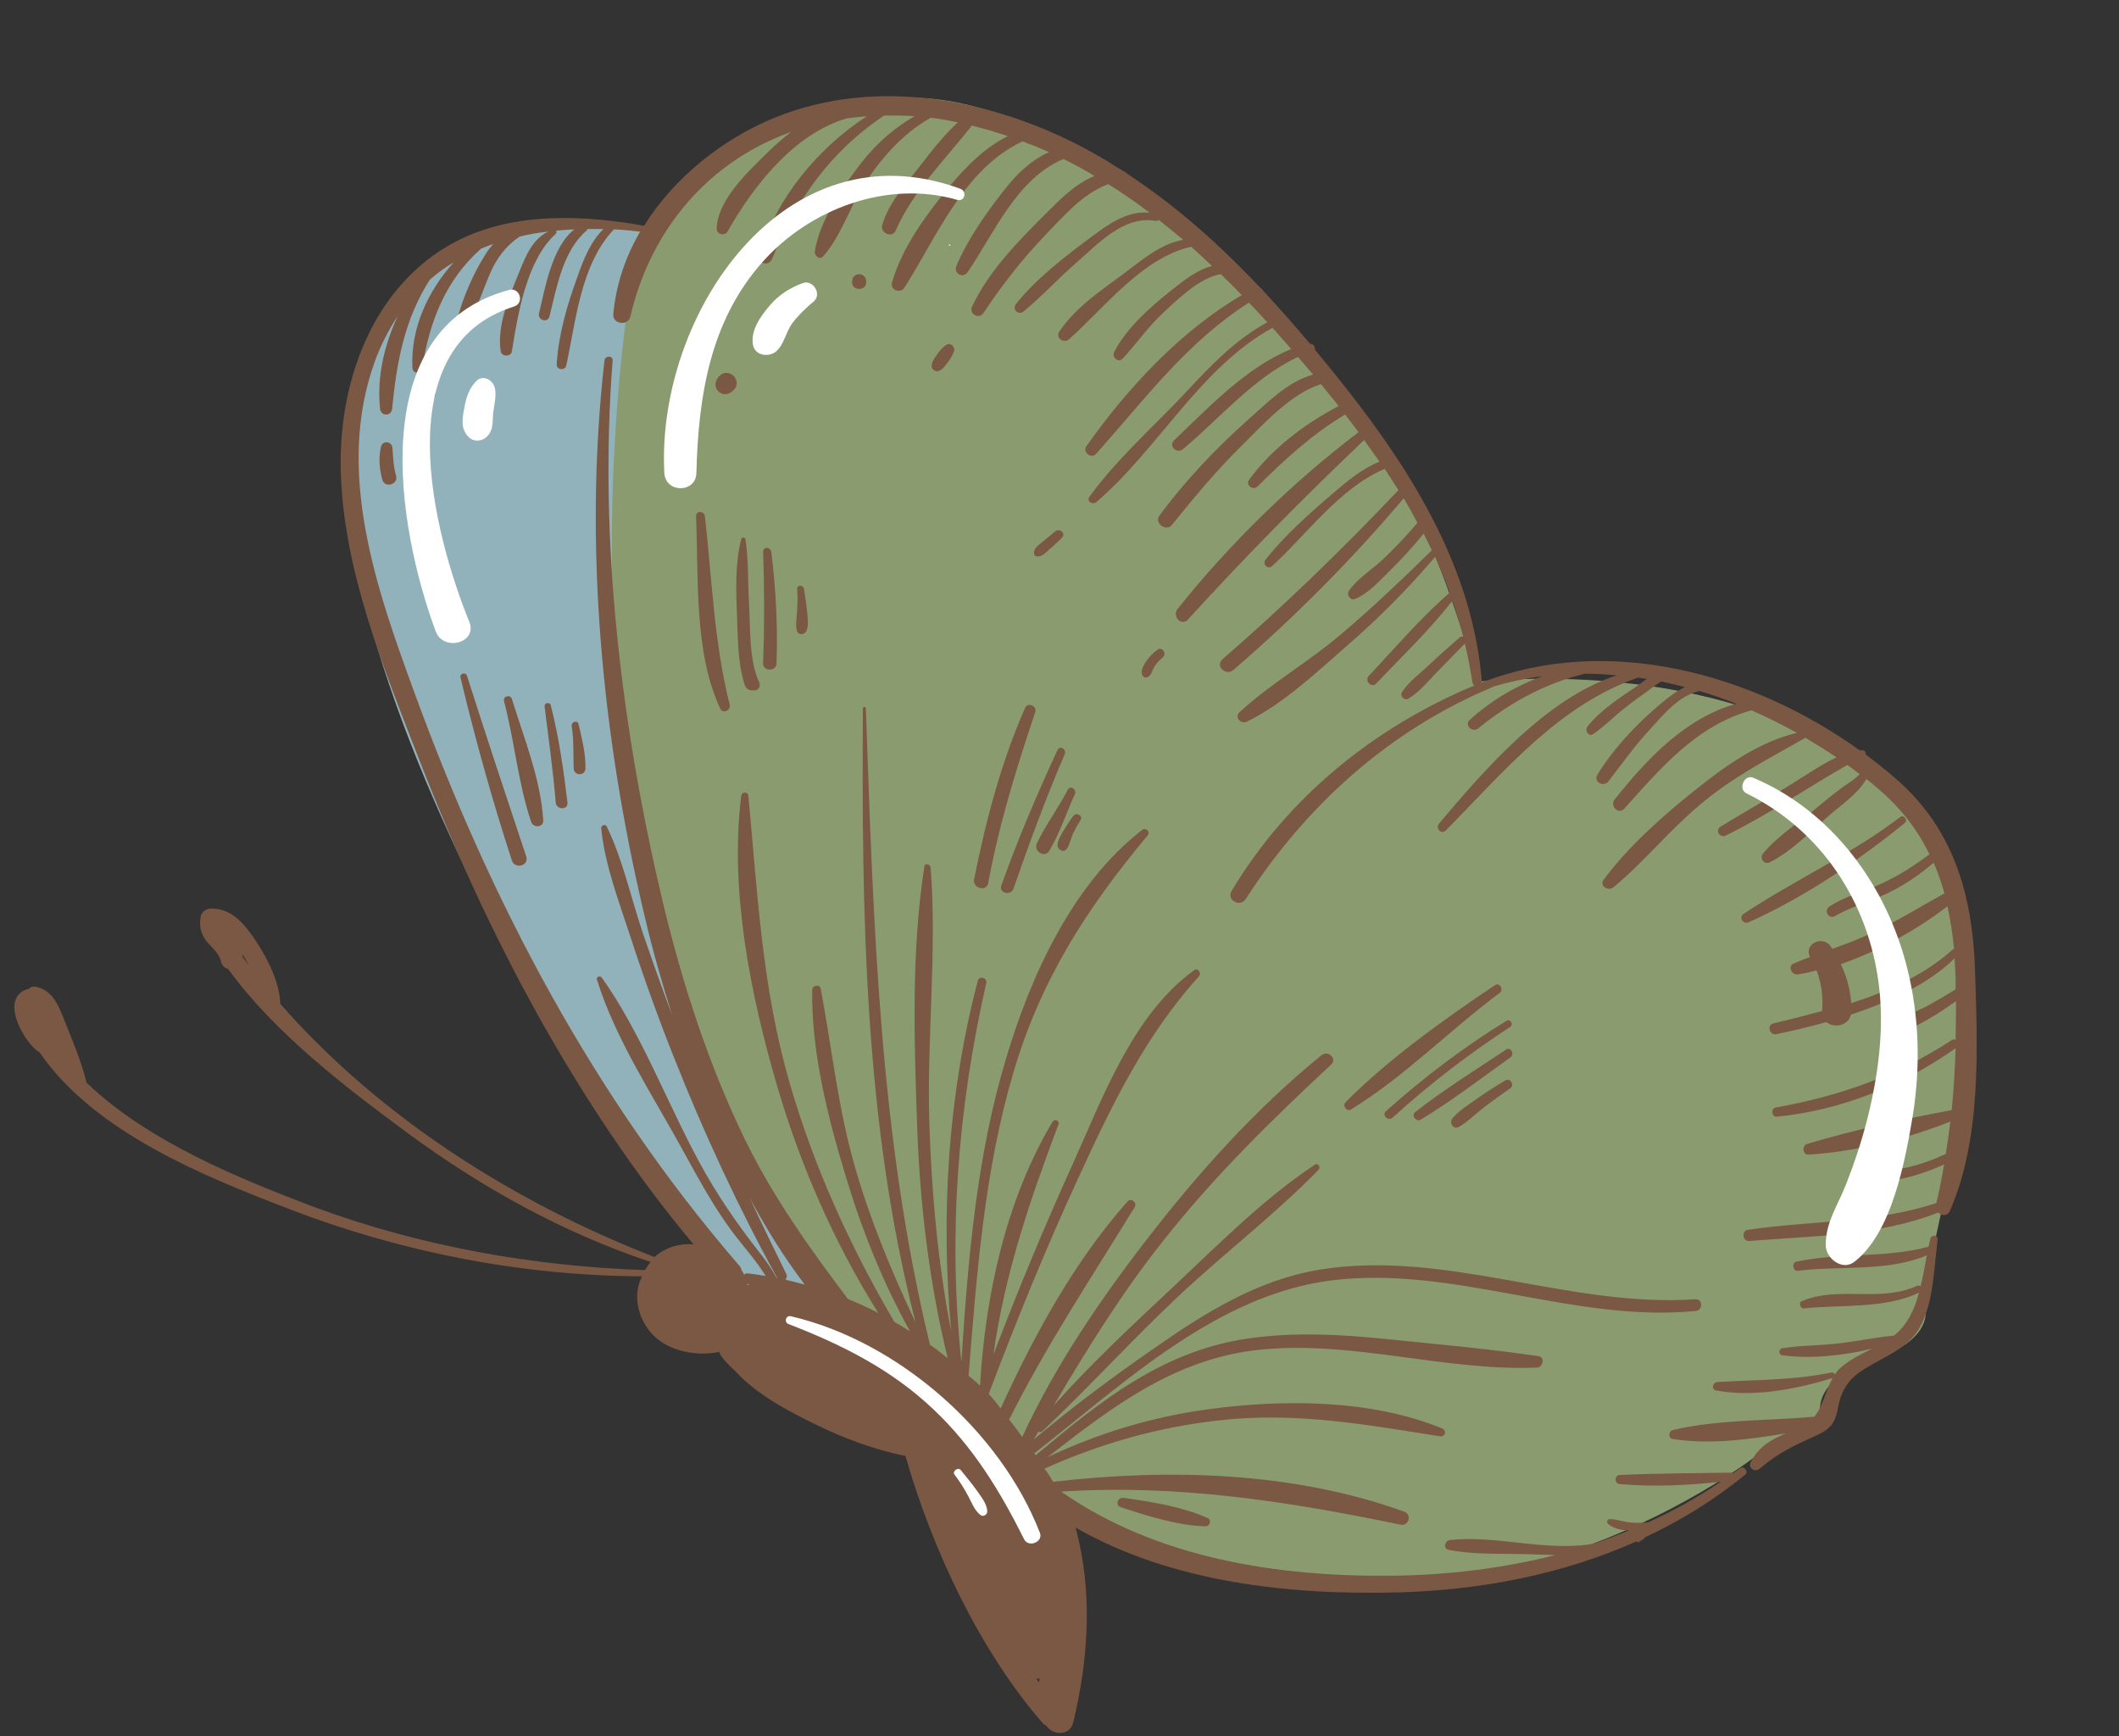
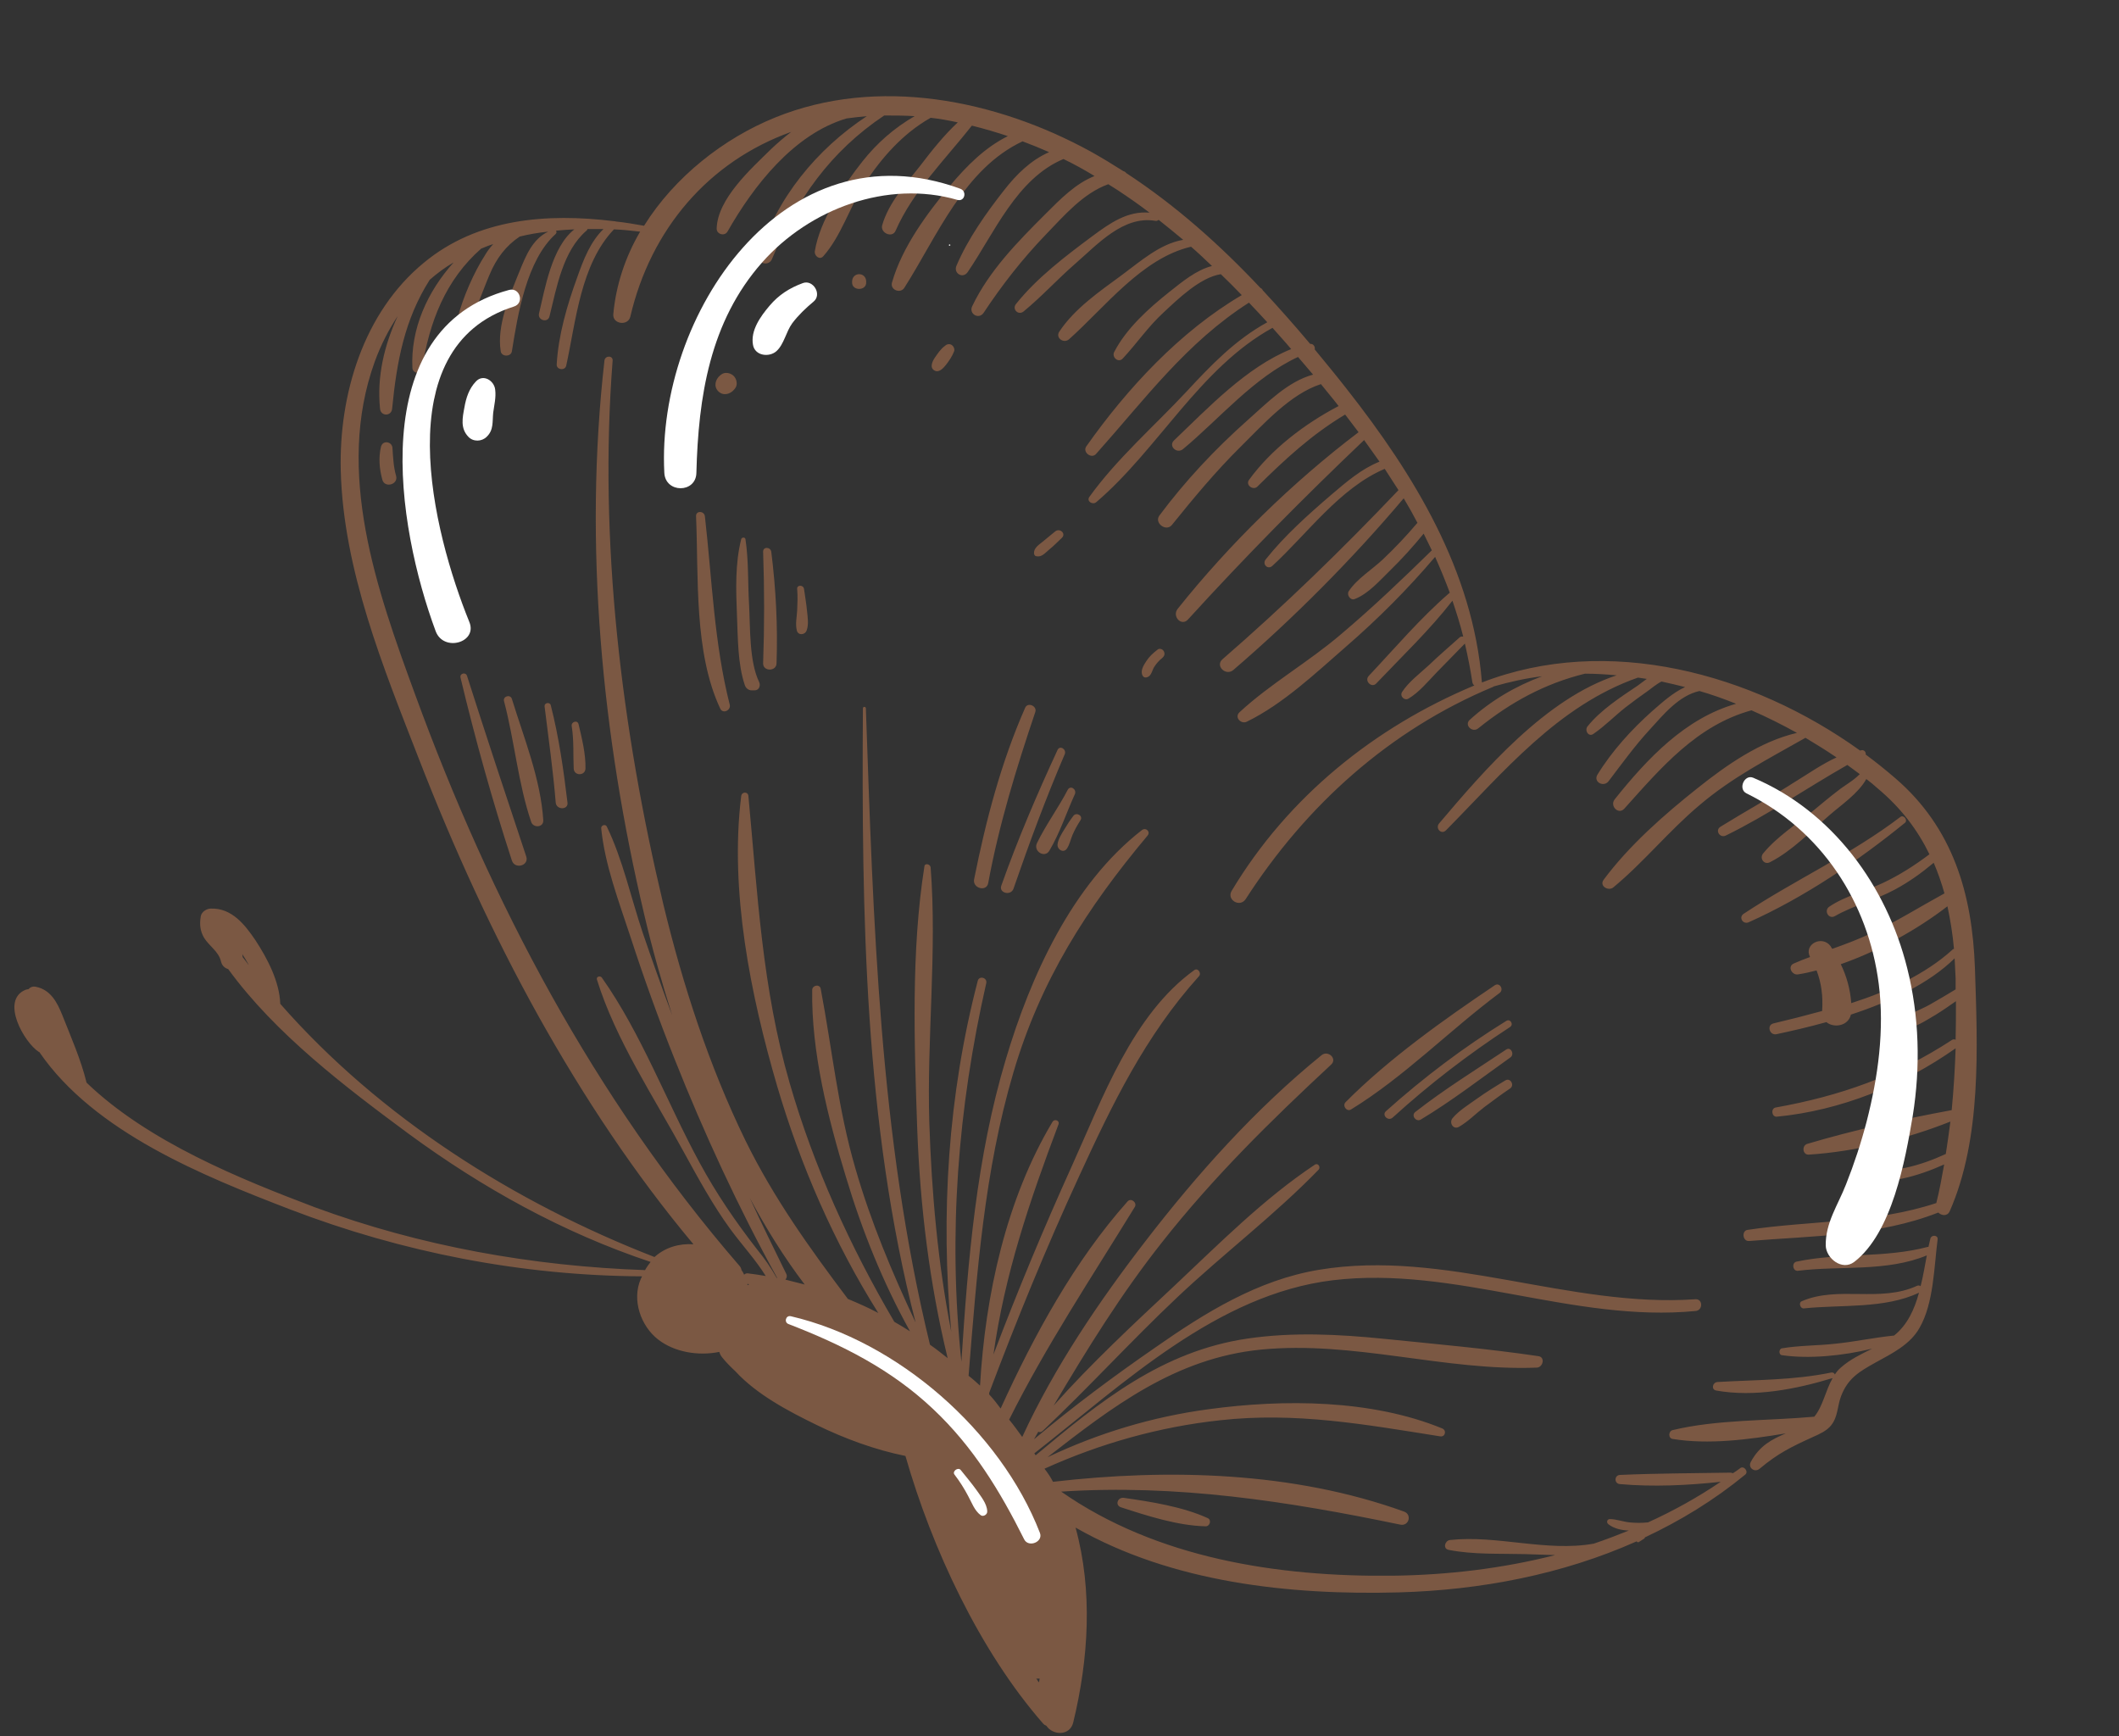
<svg xmlns="http://www.w3.org/2000/svg" fill="#000000" height="530.7" preserveAspectRatio="xMidYMid meet" version="1" viewBox="-4.4 -29.4 647.7 530.7" width="647.7" zoomAndPan="magnify">
  <rect x="-4.4" y="-29.4" width="647.7" height="530.7" fill="#333333" stroke="none" />
  <g>
    <g id="change1_1">
-       <path d="M 263.359 390.402 L 145.859 189.902 L 192.461 40.504 C 192.461 40.504 252.16 -29.398 319.961 15.402 C 387.762 60.203 424.262 95.301 447.059 179.004 C 447.059 179.004 643.262 155.703 589.359 339.301 L 583.262 367.301 C 583.262 367.301 590.859 380.301 564.059 387.301 C 564.059 387.301 548.262 394.102 552.66 405.203 L 533.559 414.703 C 533.559 414.703 430.359 497.801 315.762 427.703 L 263.359 390.402" fill="#8a9c6f" />
-     </g>
+       </g>
    <g id="change2_1">
-       <path d="M 216.059 355.602 L 168.262 292.102 C 168.262 292.102 1.961 27.801 192.461 40.402 L 189.059 53.801 C 189.059 53.801 153.461 245.301 249.559 373.004 L 226.262 369.402 L 216.059 355.602" fill="#92b2bb" />
-     </g>
+       </g>
    <g id="change3_1">
      <path d="M 457.16 303.301 C 454.461 305.102 451.859 307.102 449.262 309.004 C 446.762 310.902 444.359 313.402 441.559 315.004 C 439.859 316.004 438.461 313.801 439.559 312.402 C 441.559 310.004 444.559 308.203 447.059 306.402 C 449.859 304.402 452.762 302.602 455.762 300.801 C 457.262 299.902 458.66 302.301 457.16 303.301 Z M 457.262 293.801 C 448.262 300.203 439.359 307.102 429.859 312.801 C 428.461 313.602 426.859 311.602 428.16 310.504 C 436.961 303.602 446.66 297.602 455.961 291.402 C 457.359 290.402 458.66 292.801 457.262 293.801 Z M 419.262 310.203 C 430.762 299.902 442.961 290.703 456.059 282.602 C 457.262 281.902 458.359 283.703 457.16 284.504 C 444.461 292.801 432.461 302.004 421.262 312.203 C 419.859 313.402 417.859 311.402 419.262 310.203 Z M 453.961 274.102 C 438.66 285.504 424.859 299.703 408.559 309.703 C 407.262 310.504 405.859 308.602 406.859 307.504 C 420.059 294.203 436.961 282.203 452.559 271.703 C 454.059 270.801 455.359 273.102 453.961 274.102 Z M 318.859 228.602 C 319.059 227.102 320.059 225.504 320.859 224.203 C 321.762 222.703 322.66 221.301 323.66 220.004 C 324.559 218.703 326.762 219.902 325.859 221.301 C 324.961 222.703 324.16 224.102 323.461 225.703 C 322.859 227.102 322.559 228.703 321.762 229.902 C 320.762 231.504 318.66 230.301 318.859 228.602 Z M 312.559 228.301 C 315.262 222.703 319.059 217.602 321.961 212.004 C 322.762 210.504 324.762 211.801 324.16 213.301 C 321.559 219.004 319.559 225.203 316.359 230.602 C 314.961 233.004 311.359 230.801 312.559 228.301 Z M 301.66 241.301 C 306.66 227.203 312.559 213.402 318.859 199.801 C 319.559 198.301 321.66 199.602 321.059 201.102 C 315.262 214.602 310.16 228.402 305.359 242.301 C 304.461 244.504 300.859 243.504 301.66 241.301 Z M 312.059 188.203 C 306.262 205.402 300.961 222.602 297.66 240.504 C 297.16 243.301 292.762 242.102 293.359 239.301 C 296.961 221.301 301.559 203.703 308.961 186.902 C 309.762 185.102 312.66 186.402 312.059 188.203 Z M 239.262 157.203 C 239.359 155.004 239.461 152.801 239.262 150.602 C 239.16 149.301 241.16 149.301 241.359 150.602 C 241.66 152.801 242.059 155.004 242.262 157.203 C 242.461 159.203 242.859 161.402 242.16 163.301 C 241.66 164.703 239.559 164.902 239.16 163.301 C 238.66 161.301 239.16 159.203 239.262 157.203 Z M 228.859 173.301 C 229.262 162.004 229.262 150.703 228.859 139.301 C 228.762 137.602 231.16 137.703 231.359 139.301 C 232.762 150.602 233.359 161.902 232.961 173.301 C 232.961 175.902 228.762 175.902 228.859 173.301 Z M 220.859 158.602 C 220.559 150.902 220.262 142.902 222.16 135.402 C 222.262 134.801 223.359 134.703 223.461 135.402 C 224.461 142.004 224.16 148.703 224.559 155.301 C 224.961 162.504 224.559 172.703 227.66 179.102 C 228.16 180.203 227.559 181.602 226.262 181.602 C 225.961 181.602 225.66 181.602 225.359 181.602 C 224.359 181.602 223.559 180.902 223.262 180.004 C 221.059 173.504 221.16 165.504 220.859 158.602 Z M 211.059 128.402 C 213.262 147.703 213.859 167.102 218.66 186.004 C 219.059 187.703 216.559 188.902 215.762 187.203 C 207.66 170.004 209.16 146.902 208.359 128.402 C 208.262 126.602 210.859 126.703 211.059 128.402 Z M 172.461 192.004 C 173.461 196.301 174.66 201.004 174.559 205.504 C 174.461 207.801 171.059 207.801 170.961 205.504 C 170.762 201.203 171.059 197.004 170.359 192.602 C 170.059 191.203 172.16 190.504 172.461 192.004 Z M 163.961 186.203 C 166.461 196.004 167.859 205.902 169.059 215.902 C 169.359 218.203 165.66 218.203 165.461 215.902 C 164.66 206.102 163.262 196.301 162.059 186.504 C 161.961 185.301 163.762 185.102 163.961 186.203 Z M 157.961 221.801 C 153.961 210.004 152.859 197.004 149.66 184.902 C 149.262 183.402 151.559 182.703 152.059 184.203 C 155.762 196.203 160.859 208.703 161.66 221.301 C 161.762 223.602 158.559 223.703 157.961 221.801 Z M 138.359 177.203 C 144.262 195.703 150.359 214.102 156.461 232.402 C 157.359 235.203 152.961 236.402 152.059 233.602 C 146.059 215.203 140.859 196.504 136.359 177.703 C 136.059 176.402 137.961 175.902 138.359 177.203 Z M 351.359 169.703 C 351.762 170.504 351.461 171.203 350.859 171.703 C 349.859 172.504 349.059 173.402 348.359 174.504 C 347.762 175.504 347.559 177.004 346.461 177.504 C 345.859 177.801 345.16 177.703 344.859 177.102 C 344.059 175.703 345.16 173.902 345.961 172.703 C 346.859 171.301 348.059 170.203 349.359 169.203 C 349.961 168.602 351.059 169.004 351.359 169.703 Z M 311.66 139.703 C 311.559 138.102 313.16 137.102 314.262 136.203 C 315.559 135.102 316.859 134.102 318.16 133.004 C 319.559 131.902 321.559 133.703 320.16 135.004 C 318.859 136.203 317.66 137.504 316.262 138.602 C 315.059 139.602 313.961 141.004 312.359 140.602 C 311.961 140.602 311.66 140.102 311.66 139.703 Z M 286.461 76.004 C 287.059 76.402 287.461 77.203 287.262 77.902 C 286.66 79.504 285.762 80.801 284.762 82.102 C 283.961 83.102 282.559 84.703 281.16 83.801 C 279.66 82.902 280.66 80.902 281.359 79.902 C 282.262 78.602 283.16 77.203 284.461 76.301 C 284.961 75.801 285.762 75.602 286.461 76.004 Z M 260.359 56.504 C 260.359 56.602 260.359 56.703 260.359 56.801 C 260.559 59.602 255.859 59.602 256.059 56.801 C 256.059 56.703 256.059 56.602 256.059 56.504 C 256.262 53.703 260.16 53.703 260.359 56.504 Z M 215.16 90.203 C 213.66 88.703 214.262 86.504 215.762 85.301 C 215.859 85.203 216.059 85.102 216.16 85.004 C 217.262 84.203 218.961 84.602 219.859 85.504 C 220.762 86.402 221.16 88.102 220.359 89.203 C 220.262 89.301 220.16 89.504 220.059 89.602 C 218.859 91.102 216.66 91.703 215.16 90.203 Z M 128.762 90.004 C 128.762 90.902 128.66 91.703 128.262 92.504 C 127.559 93.801 125.461 93.801 124.762 92.504 C 124.359 91.703 124.262 90.902 124.262 90.004 C 124.262 87.102 128.762 87.102 128.762 90.004 Z M 115.559 107.504 C 115.762 110.402 115.859 113.203 116.66 116.004 C 117.461 118.703 113.16 119.902 112.461 117.203 C 111.559 113.902 111.262 110.504 112.059 107.102 C 112.66 105.004 115.461 105.602 115.559 107.504 Z M 528.559 249.902 C 544.262 239.504 561.359 231.801 576.461 220.301 C 577.461 219.504 578.859 221.301 577.859 222.102 C 563.461 233.801 547.059 244.902 530.059 252.504 C 528.359 253.203 526.961 251.004 528.559 249.902 Z M 364.762 434.602 C 366.059 435.203 365.359 437.203 364.059 437.102 C 355.559 436.902 346.262 433.902 338.262 431.301 C 336.359 430.703 337.16 428.203 339.059 428.402 C 347.461 429.602 357.059 431.102 364.762 434.602 Z M 587.859 349.402 C 586.762 357.902 586.66 368.902 582.359 376.402 C 579.461 381.602 573.859 384.301 568.961 387.004 C 563.961 389.801 560.461 391.801 558.359 397.301 C 557.16 400.402 557.461 403.602 555.262 406.301 C 553.859 408 551.762 408.902 549.762 409.801 C 543.16 412.801 539.059 414.801 533.461 419.5 C 531.961 420.801 529.762 419.203 530.762 417.402 C 533.461 412.402 537.262 410.5 541.461 408.703 C 529.961 410.602 517.859 412.203 506.859 410.402 C 505.461 410.203 505.559 408 506.859 407.703 C 520.559 404.402 535.961 404.902 550.16 403.602 C 552.762 400.5 553.559 395.703 555.762 391.801 C 544.559 395.203 531.859 397.703 520.16 395.602 C 518.559 395.301 519.059 393.102 520.559 393.004 C 532.359 392.301 543.66 392.504 555.359 390.102 C 555.961 390.004 556.262 390.301 556.461 390.703 C 556.961 389.902 557.559 389.203 558.262 388.602 C 561.059 386.102 564.461 384.504 567.859 382.801 C 558.961 385.004 548.559 386.004 540.262 384.801 C 539.262 384.703 539.262 382.902 540.262 382.703 C 545.66 381.801 551.16 381.902 556.559 381.301 C 562.559 380.703 568.461 379.402 574.559 378.801 C 578.559 375.602 580.762 370.902 582.16 365.703 C 571.66 370.703 558.262 369.301 546.961 370.504 C 545.859 370.602 545.262 368.703 546.359 368.301 C 557.461 363.504 570.262 368.801 581.559 363.602 C 581.961 363.402 582.359 363.504 582.66 363.703 C 583.461 360.602 583.961 357.402 584.559 354.301 C 572.262 359.402 558.059 357.402 545.16 359.004 C 543.559 359.203 543.16 356.504 544.762 356.203 C 558.059 353.402 571.66 355.203 584.859 351.703 C 584.961 351.703 585.059 351.703 585.059 351.703 C 585.262 350.801 585.461 349.902 585.66 349.102 C 586.059 347.902 588.059 348.102 587.859 349.402 Z M 592.359 260.902 C 584.059 268.402 572.961 273.504 561.461 277.203 C 561.16 273.004 560.059 269.004 558.262 265.301 C 569.961 261.203 581.66 254.703 590.859 247.602 C 591.762 251.801 592.461 256.102 592.859 260.602 C 592.66 260.703 592.461 260.703 592.359 260.902 Z M 224.66 363.102 C 224.461 363.203 224.262 363.301 224.059 363.402 C 224.059 363.301 224.059 363.102 224.059 363.004 C 224.262 363.102 224.461 363.102 224.66 363.102 Z M 235.961 360.004 C 232.16 352.301 228.359 344.504 224.762 336.703 C 229.66 345.902 235.262 354.902 241.559 363.203 C 239.66 362.703 237.66 362.203 235.66 361.703 C 236.059 361.301 236.262 360.602 235.961 360.004 Z M 312.359 483.602 C 312.66 483.703 313.059 483.703 313.359 483.602 C 313.359 484 313.262 484.402 313.16 484.801 C 312.859 484.5 312.66 484 312.359 483.602 Z M 71.461 265.203 C 71.559 265.301 71.559 265.504 71.66 265.602 C 71.059 264.801 70.359 263.902 69.758 263.102 C 69.758 262.801 69.758 262.504 69.66 262.203 C 70.359 263.301 70.961 264.301 71.461 265.203 Z M 599.262 266.504 C 598.461 243.801 592.559 223.602 574.859 208.402 C 571.961 205.902 568.961 203.504 565.859 201.203 C 566.059 200.504 565.359 199.703 564.559 199.902 C 564.461 199.902 564.262 200.004 564.16 200.004 C 531.16 176.301 486.961 164.301 448.559 179.203 L 448.559 179.102 C 445.859 145.102 427.859 115.703 407.262 89.504 C 404.059 85.402 400.762 81.402 397.461 77.402 C 397.66 76.602 397.059 75.602 396.059 75.703 C 391.359 70.102 386.559 64.703 381.559 59.301 C 381.461 59.004 381.16 58.703 380.859 58.602 C 368.461 45.402 354.859 33.301 339.859 23.504 C 339.66 23.203 339.359 23.004 338.961 22.902 C 335.66 20.801 332.359 18.801 328.961 16.902 C 299.961 1.004 263.859 -6.199 232.559 6.504 C 216.762 12.902 201.762 24.703 192.461 39.602 C 189.66 39.102 186.762 38.602 183.859 38.301 C 183.66 38.203 183.461 38.203 183.262 38.203 C 162.859 35.703 141.559 37.301 125.16 50.902 C 106.66 66.102 99.16 91.203 99.758 114.504 C 100.559 144.902 112.762 174.602 123.66 202.602 C 134.16 229.602 146.16 256.004 160.262 281.301 C 173.961 305.801 189.559 329.402 207.559 350.902 C 203.16 350.602 198.859 351.902 195.66 354.801 C 152.961 338.203 111.762 312.203 81.258 277.402 C 81.059 270.703 77.359 263.602 73.758 258.102 C 70.461 253.203 66.461 248.102 60.059 248.301 C 58.758 248.301 57.16 249.301 56.961 250.703 C 56.559 253.102 56.758 255.102 57.961 257.203 C 59.559 259.801 62.461 261.402 63.16 264.504 C 63.461 265.801 64.359 266.504 65.359 266.801 C 79.758 286.602 101.262 302.902 120.461 317.102 C 143.059 333.703 167.762 347.402 194.461 356.301 C 193.859 357.102 193.262 357.902 192.762 358.801 C 158.359 357.602 124.16 351.504 91.859 339.602 C 69.16 331.004 40.859 319.602 22.059 301.504 C 20.359 294.504 17.258 287.504 14.66 280.902 C 13.059 276.902 11.059 273.102 6.559 272.203 C 5.66 272.004 4.859 272.301 4.359 272.902 C 4.059 273.004 3.758 273.004 3.461 273.102 C -4.441 276.301 3.059 289.301 7.461 292.102 C 7.559 292.102 7.559 292.102 7.66 292.203 C 24.461 316.703 57.961 330.102 84.16 340.203 C 118.559 353.402 155.059 360.504 191.859 360.703 C 191.762 361.004 191.559 361.203 191.461 361.504 C 188.66 367.902 191.461 375.902 196.762 380.004 C 201.762 383.902 209.059 385.102 215.461 383.801 C 215.66 384.402 215.859 384.902 216.359 385.504 C 217.559 387.004 218.961 388.402 220.359 389.703 C 226.961 396.902 236.762 402 245.16 406.102 C 253.762 410.301 262.961 413.703 272.359 415.602 C 280.461 443.902 295.059 475.203 314.359 497.301 C 314.66 497.703 315.059 497.902 315.461 498.102 C 317.359 501 322.66 501.301 323.66 497 C 328.359 477.602 329.66 456.801 324.359 437.5 C 353.762 454.301 389.762 458.203 423.16 457.301 C 448.262 456.602 473.262 451.801 495.859 441.703 C 495.961 441.902 496.262 442.102 496.559 441.902 C 497.16 441.5 497.66 441.203 498.262 440.801 C 498.359 440.703 498.359 440.602 498.359 440.5 C 509.262 435.402 519.559 429.102 529.059 421.301 C 530.16 420.402 528.66 418.5 527.559 419.301 C 526.762 419.902 526.059 420.402 525.262 420.902 C 525.059 420.801 524.859 420.703 524.559 420.703 C 513.359 420.902 501.961 420.902 490.762 421.402 C 488.961 421.5 488.961 424.102 490.762 424.203 C 500.859 425.102 511.461 424.602 521.559 423.5 C 514.461 428.301 507.059 432.402 499.359 435.902 C 497.461 436.102 495.559 436.102 493.66 435.902 C 491.66 435.703 489.66 434.902 487.66 434.902 C 486.762 434.902 486.559 436 487.262 436.5 C 488.961 437.801 491.16 438.301 493.461 438.402 C 489.961 439.801 486.359 441.203 482.762 442.402 C 468.359 445 453.16 439.703 438.762 441.301 C 437.262 441.5 436.559 443.902 438.359 444.301 C 445.961 445.801 453.961 445.402 461.66 445.602 C 464.762 445.703 467.859 445.801 470.961 445.902 C 454.859 450 438.059 452 421.262 452.203 C 386.262 452.602 349.16 446.902 319.961 426.5 C 355.262 424.203 388.961 429.402 423.66 436.602 C 426.262 437.102 427.262 433.5 424.762 432.602 C 390.961 420.402 352.961 419.402 317.461 423.5 C 316.762 422.102 315.859 420.801 314.859 419.5 C 331.859 411.801 349.961 406.703 368.461 404.703 C 391.66 402.102 412.961 406 435.762 409.602 C 437.359 409.902 437.859 407.801 436.461 407.203 C 414.762 398.301 387.961 398.203 365.16 401.301 C 347.859 403.602 331.359 408.602 315.762 416 C 335.559 400.602 354.859 385.703 380.961 383.102 C 409.461 380.301 437.059 389.703 465.359 388.602 C 467.262 388.504 467.961 385.402 465.859 385.102 C 450.262 382.801 434.359 381.402 418.66 379.801 C 404.762 378.402 390.859 377.703 377.059 379.703 C 350.762 383.504 331.66 399.102 312.16 415.402 C 312.059 415.203 311.859 415 311.762 414.801 C 339.359 393.203 367.66 366.203 402.961 361.902 C 440.359 357.402 476.461 374.902 513.859 371.301 C 516.16 371.102 516.16 367.602 513.859 367.703 C 475.16 370.402 437.359 352.301 398.762 358.703 C 380.059 361.801 363.961 371.801 348.66 382.504 C 336.059 391.203 323.559 400.5 311.66 410.5 C 312.059 409.703 312.559 409 312.961 408.203 C 313.359 408.402 313.859 408.402 314.359 407.902 C 328.461 394.602 341.461 380.301 355.559 367.004 C 369.559 353.801 385.262 341.902 398.66 328.102 C 399.359 327.301 398.461 325.902 397.461 326.602 C 381.961 336.902 368.16 350.801 354.66 363.504 C 342.059 375.301 329.16 387.301 317.66 400.203 C 327.859 383.004 338.262 366.102 350.859 350.203 C 366.461 330.402 384.059 313.102 402.461 296.004 C 404.461 294.203 401.559 291.504 399.559 293.102 C 379.359 309.504 361.559 329.402 345.762 349.902 C 331.559 368.301 317.859 388.504 308.059 409.801 C 306.762 408 305.461 406.203 304.059 404.5 C 315.359 381.902 329.16 361.203 342.461 339.504 C 343.262 338.203 341.359 336.602 340.262 337.801 C 324.059 356.004 311.762 378.504 301.461 401.102 C 300.359 399.602 299.262 398.203 297.961 396.801 C 297.961 396.602 297.961 396.504 297.961 396.301 C 306.359 374.004 315.359 352.004 325.359 330.301 C 335.559 308.102 345.66 287.203 362.059 269.004 C 362.961 268.102 361.762 266.301 360.66 267.102 C 341.762 280.703 332.559 306.402 323.262 326.902 C 314.66 345.902 306.66 365.102 299.262 384.602 C 302.66 360.203 310.262 337.801 319.16 314.203 C 319.559 313.102 317.961 312.504 317.359 313.402 C 303.16 337.102 296.762 366.402 295.16 394.102 C 294.059 393.102 292.859 392.004 291.66 391.102 C 294.16 360.004 296.461 328.504 305.359 298.402 C 313.66 270.203 327.762 248.203 346.359 226.004 C 347.359 224.801 345.859 223.402 344.66 224.301 C 323.262 240.902 310.559 269.102 303.059 294.301 C 294.059 324.301 291.461 355.703 289.461 386.801 C 285.359 347.902 288.359 309.402 297.059 271.102 C 297.461 269.402 294.859 268.703 294.461 270.402 C 285.359 305.301 283.059 341.801 286.359 377.602 C 282.262 356.602 280.359 335.102 279.66 313.801 C 278.859 287.902 282.059 261.504 280.059 235.703 C 279.961 234.703 278.262 234.301 278.16 235.402 C 274.059 261.301 275.059 289.504 275.961 315.602 C 276.859 339.402 279.66 362.602 285.262 385.703 C 283.461 384.301 281.762 382.902 279.859 381.602 C 264.359 317.902 262.559 252.504 260.262 187.102 C 260.262 186.504 259.359 186.504 259.359 187.102 C 258.961 249.801 259.762 313.801 275.461 374.801 C 268.262 359.504 261.762 344.004 257.059 327.703 C 251.762 309.602 249.961 291.301 246.461 272.801 C 246.16 271.301 243.961 271.703 243.859 273.102 C 243.559 292.102 248.66 312.203 254.16 330.301 C 259.059 346.602 265.461 362.602 273.762 377.504 C 272.16 376.504 270.559 375.504 268.961 374.602 C 255.461 351.602 244.359 327.203 236.961 301.602 C 228.559 272.602 227.16 243.703 224.359 213.902 C 224.262 212.504 222.359 212.504 222.16 213.902 C 218.559 242.902 225.059 274.902 233.16 302.602 C 240.359 327.004 250.559 350.402 264.059 371.902 C 261.059 370.301 257.859 368.902 254.762 367.602 C 243.16 352.203 232.16 336.902 223.461 319.203 C 212.262 296.203 204.359 271.801 198.359 247.004 C 185.559 193.301 178.559 136.004 182.859 80.801 C 182.961 79.203 180.559 79.203 180.359 80.801 C 173.961 137.004 179.559 195.402 192.559 250.301 C 194.961 260.602 197.859 270.801 201.059 280.902 C 197.961 272.602 194.961 264.203 192.059 255.703 C 188.461 245.004 185.961 233.301 181.059 223.203 C 180.66 222.402 179.359 222.801 179.359 223.703 C 180.461 234.902 184.762 246.102 188.262 256.801 C 192.359 269.402 196.859 281.902 201.762 294.203 C 210.859 317.102 221.262 339.602 233.16 361.203 C 233.059 361.203 232.961 361.203 232.961 361.102 C 231.262 358.102 229.262 355.203 226.961 352.402 C 220.359 343.902 214.559 335.402 209.461 326.004 C 199.461 307.602 191.66 286.504 179.559 269.402 C 179.059 268.703 177.762 269.102 178.059 270.004 C 183.762 288.402 195.461 305.902 204.66 322.801 C 209.059 330.801 213.461 338.902 218.859 346.301 C 222.461 351.203 226.559 355.602 229.66 360.602 C 227.859 360.301 226.059 360.004 224.262 359.801 C 223.762 359.703 223.359 359.902 223.059 360.203 C 222.859 359.703 222.559 359.203 222.262 358.801 C 222.16 358.301 221.961 357.801 221.461 357.301 C 177.16 306.004 145.66 246.301 122.461 182.801 C 110.762 150.902 97.961 114.801 110.16 81.102 C 112.059 75.902 114.461 71.301 117.16 67.203 C 113.059 76.102 110.762 85.703 111.762 95.504 C 111.961 97.902 115.262 97.902 115.461 95.504 C 116.859 81.102 119.262 68.203 126.961 56.102 C 129.262 54.102 131.66 52.301 134.262 50.801 C 126.262 59.703 121.059 71.102 121.66 83.102 C 121.762 84.703 124.262 85.203 124.559 83.504 C 126.859 68.902 131.762 56.203 142.66 46.602 C 143.859 46.102 145.059 45.602 146.359 45.203 C 145.461 46.203 144.66 47.203 143.961 48.402 C 140.359 54.004 137.16 61.402 135.461 67.801 C 134.859 69.902 137.762 71.102 138.859 69.203 C 141.559 64.602 143.16 59.402 145.262 54.504 C 147.359 49.504 150.262 45.703 154.461 42.902 C 157.262 42.203 160.16 41.703 163.16 41.402 C 158.359 43.703 156.359 48.703 154.359 53.602 C 151.461 60.801 147.359 70.102 148.66 78.004 C 148.961 79.703 151.762 79.703 152.059 78.004 C 153.859 66.703 156.559 50.102 165.461 42.102 C 165.762 41.801 165.762 41.402 165.559 41.102 C 167.359 40.902 169.262 40.801 171.16 40.703 C 164.262 46.102 162.16 58.902 160.359 66.402 C 159.859 68.504 163.059 69.402 163.559 67.301 C 165.762 58.402 167.66 47.301 174.859 41.102 C 175.059 40.902 175.16 40.801 175.16 40.602 C 176.762 40.602 178.461 40.602 180.059 40.602 C 176.059 44.504 173.961 49.902 172.059 55.301 C 168.961 63.801 166.262 73.004 165.762 82.004 C 165.66 83.602 168.262 84.004 168.66 82.402 C 171.66 68.703 173.059 51.402 183.262 40.703 C 185.961 40.801 188.559 41.102 191.262 41.402 C 186.762 49.102 183.859 57.703 183.059 66.703 C 182.859 69.703 187.559 70.301 188.262 67.402 C 194.461 40.801 212.059 20.004 237.461 10.902 C 235.359 12.504 233.262 14.301 231.262 16.203 C 225.16 22.203 214.859 31.402 214.66 40.504 C 214.66 42.203 217.059 42.902 217.961 41.402 C 225.859 27.504 238.16 11.602 254.359 6.801 C 256.461 6.504 258.559 6.301 260.559 6.102 C 245.359 16.102 232.859 31.203 227.66 48.703 C 226.961 51.203 230.559 52.102 231.559 49.801 C 239.059 31.504 249.559 16.801 265.859 5.902 C 268.961 5.902 272.059 5.902 275.16 6.102 C 268.961 9.703 263.762 14.203 259.16 20.004 C 253.359 27.402 246.16 37.902 244.66 47.402 C 244.461 48.801 246.16 50.203 247.262 48.902 C 252.66 42.801 255.262 34.102 259.66 27.102 C 264.961 18.902 271.559 11.402 280.059 6.602 C 282.859 6.902 285.559 7.402 288.359 8.004 C 284.059 12.004 280.359 16.703 276.762 21.402 C 272.461 26.902 267.262 32.504 265.262 39.402 C 264.559 41.801 268.359 43.504 269.359 41.102 C 274.66 29.004 284.559 19.301 292.66 9.004 C 296.359 9.902 300.059 11.004 303.66 12.203 C 296.66 15.703 291.16 21.203 285.961 27.402 C 278.859 36.004 271.359 46.102 268.262 56.902 C 267.559 59.203 270.859 60.504 272.059 58.504 C 282.059 42.801 290.262 22.203 308.16 13.801 C 310.859 14.801 313.559 15.902 316.262 17.102 C 310.66 19.602 306.359 23.801 302.461 28.801 C 296.961 35.801 291.461 43.602 287.961 51.801 C 286.961 54.102 289.859 55.902 291.359 53.801 C 299.559 41.801 306.359 25.203 320.66 19.203 C 323.961 20.801 327.059 22.504 330.16 24.402 C 324.359 26.703 319.762 31.402 315.16 36.004 C 306.762 44.402 297.961 53.301 292.762 64.203 C 291.66 66.504 294.762 68.402 296.262 66.203 C 301.961 57.602 308.059 49.801 315.262 42.301 C 320.961 36.402 326.66 29.703 334.359 26.902 C 335.359 27.504 336.359 28.203 337.359 28.801 C 340.66 31.004 343.859 33.203 346.961 35.602 C 340.262 35.004 334.859 38.801 329.461 42.801 C 321.262 48.902 312.559 55.504 306.16 63.504 C 304.859 65.102 306.859 67.102 308.461 65.801 C 313.961 61.301 318.859 55.902 324.262 51.203 C 330.961 45.402 338.961 36.402 348.762 38.102 C 349.16 38.203 349.461 38.004 349.762 37.801 C 352.262 39.801 354.762 41.801 357.262 43.902 C 350.16 45.102 344.16 50.504 338.461 54.703 C 331.66 59.703 324.059 64.902 319.359 72.004 C 318.16 73.902 320.762 75.703 322.359 74.301 C 333.359 64.504 344.66 49.504 359.66 46.004 C 361.859 47.902 363.961 49.902 366.059 51.902 C 361.262 53.102 356.859 56.801 353.059 59.801 C 346.762 64.801 339.859 71.004 336.16 78.203 C 335.359 79.801 337.461 81.602 338.762 80.203 C 343.059 75.602 346.559 70.402 351.262 66.102 C 355.461 62.203 362.359 55.402 368.762 54.402 C 370.961 56.504 373.059 58.602 375.16 60.801 C 356.262 71.902 340.16 89.301 327.66 107.004 C 326.359 108.801 329.262 111.004 330.66 109.301 C 345.66 92.504 358.262 75.301 377.359 63.102 C 379.262 65.102 381.16 67.102 382.961 69.102 C 373.262 74.402 365.762 82.203 358.262 90.301 C 348.461 100.801 336.961 110.801 328.559 122.504 C 327.66 123.801 329.559 125.004 330.66 124.102 C 349.559 108.004 362.359 83.004 384.559 70.801 C 386.461 73.004 388.461 75.102 390.262 77.301 C 376.559 82.801 364.762 95.402 354.461 105.203 C 352.66 106.902 355.262 109.402 357.16 107.902 C 368.461 98.504 378.762 86.004 392.359 79.703 C 393.859 81.504 395.461 83.301 396.961 85.102 C 389.16 87.203 382.762 93.902 376.859 99.102 C 366.961 107.902 357.859 117.602 349.961 128.203 C 348.359 130.402 351.961 133.203 353.762 131.102 C 360.461 122.801 367.262 114.602 374.859 107.102 C 381.559 100.504 389.961 91.004 399.359 88.004 C 400.66 89.602 401.961 91.203 403.262 92.801 C 403.762 93.402 404.262 94.102 404.762 94.703 C 394.461 100.102 384.262 107.801 377.359 117.301 C 376.262 118.902 378.66 120.602 379.961 119.301 C 388.461 110.902 396.559 103.402 406.762 97.301 C 408.16 99.102 409.461 100.902 410.859 102.703 C 390.66 118.004 371.359 136.902 355.559 156.703 C 353.762 159.004 356.762 162.203 358.762 159.902 C 376.16 140.801 393.859 122.902 412.559 105.102 C 414.16 107.301 415.66 109.504 417.262 111.703 C 411.762 113.902 407.262 117.801 402.66 121.703 C 395.559 127.801 388.262 134.301 382.461 141.602 C 381.359 143.004 383.059 144.801 384.461 143.602 C 395.059 133.902 405.16 119.703 418.859 113.902 C 420.262 116.102 421.66 118.203 423.059 120.402 C 405.762 138.602 388.16 155.703 369.262 172.102 C 366.961 174.102 370.262 177.301 372.559 175.402 C 391.059 159.504 408.859 141.602 424.66 122.902 C 426.16 125.402 427.559 127.902 428.859 130.402 L 428.762 130.504 C 425.461 134.402 421.961 138.102 418.262 141.602 C 414.961 144.703 410.359 147.504 407.859 151.301 C 407.16 152.402 408.359 154.203 409.66 153.703 C 413.859 152.102 417.359 148.004 420.559 144.902 C 424.16 141.402 427.559 137.602 430.762 133.703 C 431.559 135.402 432.461 137.102 433.262 138.801 C 424.262 147.602 415.16 156.301 405.559 164.402 C 395.66 172.902 383.961 179.504 374.461 188.301 C 372.859 189.801 374.859 192.004 376.66 191.203 C 387.762 185.801 397.762 176.301 406.961 168.301 C 416.762 159.801 425.859 150.703 434.262 140.801 C 435.859 144.402 437.359 148.004 438.762 151.801 C 438.66 151.801 438.66 151.801 438.559 151.902 C 429.762 159.504 421.961 168.703 413.961 177.203 C 412.559 178.703 414.859 181.004 416.262 179.504 C 424.059 171.301 432.559 163.203 439.559 154.203 C 440.762 157.801 441.961 161.504 442.859 165.203 C 442.461 165.102 442.059 165.102 441.66 165.504 C 438.559 168.301 435.359 171.004 432.359 173.902 C 429.66 176.402 426.16 179.004 424.16 182.102 C 423.359 183.402 424.961 184.902 426.16 184.102 C 429.359 182.203 432.059 178.902 434.66 176.203 C 437.559 173.301 440.461 170.203 443.359 167.301 C 444.262 171.203 445.059 175.203 445.66 179.203 C 445.762 179.602 445.961 179.902 446.262 180.102 C 415.66 192.902 389.262 214.203 372.059 242.902 C 370.461 245.602 374.559 248.102 376.359 245.402 C 394.859 216.703 420.359 193.703 452.059 180.504 L 452.16 180.402 C 457.059 179.004 461.961 177.902 466.961 177.301 C 458.859 180.301 451.359 184.703 444.859 190.602 C 443.059 192.203 445.66 194.703 447.461 193.203 C 457.359 185.203 467.859 179.504 480.059 176.504 C 483.262 176.504 486.461 176.703 489.762 177.004 C 468.059 184.102 449.262 206.004 435.461 222.301 C 434.262 223.801 436.16 225.801 437.559 224.402 C 455.262 206.504 471.762 186.301 496.262 177.703 C 497.16 177.801 498.059 178.004 498.961 178.102 C 497.961 178.801 496.961 179.602 496.262 180.102 C 491.059 183.602 484.859 187.602 480.859 192.602 C 479.859 193.801 481.16 196.004 482.66 194.902 C 486.16 192.504 489.16 189.402 492.461 186.801 C 494.66 185.102 496.961 183.402 499.262 181.801 C 500.262 181.102 501.859 179.703 503.461 178.902 C 505.859 179.402 508.262 180.004 510.66 180.602 C 506.961 182.301 503.762 185.203 500.66 187.902 C 494.359 193.504 488.262 200.203 483.859 207.402 C 482.559 209.602 485.762 211.301 487.262 209.402 C 491.359 204.004 495.262 198.602 499.859 193.602 C 504.059 189.004 508.762 183.203 515.059 181.801 C 518.859 182.902 522.559 184.203 526.262 185.703 C 510.762 190.102 499.16 202.402 489.16 214.902 C 487.559 216.902 490.262 219.703 492.059 217.801 C 503.359 205.203 514.262 192.301 530.961 187.703 C 535.762 189.801 540.359 192.102 544.859 194.602 C 533.66 197.203 523.359 204.402 514.461 211.504 C 504.262 219.602 493.559 229.004 485.762 239.504 C 484.359 241.402 487.262 243.102 488.762 241.801 C 498.059 234.102 505.762 224.504 515.059 216.703 C 525.16 208.102 536.059 202.602 547.461 196.102 C 550.66 198.004 553.859 200.004 556.961 202.102 C 552.559 204.102 548.461 207.004 544.359 209.504 C 536.859 214.301 529.059 218.602 521.461 223.301 C 519.762 224.402 521.262 226.801 523.059 226.004 C 535.961 219.703 547.762 211.504 560.262 204.402 C 561.559 205.301 562.762 206.301 564.059 207.203 C 562.16 209.203 559.461 210.602 557.359 212.301 C 554.859 214.203 552.461 216.203 550.059 218.203 C 544.859 222.402 538.762 226.301 534.559 231.402 C 533.262 232.902 534.859 235.102 536.66 234.102 C 543.359 230.703 549.16 224.602 554.859 219.703 C 558.16 216.801 563.66 213.102 566.059 208.703 C 567.262 209.602 568.359 210.504 569.461 211.504 C 576.66 217.504 581.762 224.301 585.359 231.703 C 580.859 235.102 576.16 238.102 571.059 240.504 C 565.762 243.004 559.66 244.402 554.762 247.703 C 552.961 248.902 554.559 251.703 556.461 250.602 C 562.262 247.301 568.859 245.703 574.762 242.504 C 579.059 240.203 582.961 237.402 586.66 234.301 C 587.961 237.301 589.059 240.504 589.961 243.703 L 589.859 243.703 C 582.359 247.801 575.262 252.301 567.461 255.902 C 563.559 257.703 559.66 259.203 555.66 260.602 C 555.461 260.301 555.262 260.102 555.16 259.801 C 552.559 256.301 546.859 259.203 548.859 263.102 C 547.16 263.703 545.461 264.402 543.859 265.102 C 541.859 266.004 543.359 268.801 545.262 268.402 C 547.16 268.102 548.961 267.703 550.859 267.203 C 552.359 271.102 552.859 275.203 552.559 279.602 C 547.461 281.004 542.359 282.301 537.66 283.402 C 535.559 283.902 536.461 287.102 538.559 286.703 C 543.262 285.703 548.461 284.504 553.859 283.004 C 556.16 284.902 560.559 284.203 561.359 280.703 C 573.262 276.801 585.16 271.301 593.059 263.504 C 593.16 265.504 593.262 267.504 593.359 269.602 C 593.359 270.703 593.359 271.902 593.359 273.004 C 590.762 274.602 588.16 276.102 585.559 277.602 C 582.559 279.301 578.961 280.402 576.359 282.703 C 575.461 283.504 576.16 285.301 577.359 285.203 C 580.961 284.801 584.262 282.504 587.359 280.703 C 589.461 279.402 591.461 278.004 593.461 276.602 C 593.461 280.504 593.461 284.504 593.359 288.402 C 592.961 288.203 592.559 288.203 592.16 288.504 C 575.359 299.504 557.961 305.602 538.359 309.102 C 536.762 309.402 537.16 312.102 538.762 311.902 C 558.262 310.004 577.359 302.301 593.359 291.004 C 593.16 297.301 592.762 303.602 592.16 309.902 C 577.559 312.602 562.16 316.004 548.059 320.203 C 546.262 320.703 546.559 323.602 548.461 323.504 C 562.66 322.602 578.16 318.801 591.762 313.402 C 591.359 316.703 590.859 320.004 590.359 323.301 C 586.461 325.102 582.359 326.602 578.16 327.504 C 573.461 328.504 568.66 328.402 563.961 329.301 C 563.059 329.504 563.059 331.004 563.961 331.203 C 572.262 332.902 581.859 330.102 589.859 326.504 C 589.16 330.402 588.461 334.301 587.461 338.301 C 568.762 344.504 549.16 343.602 529.762 346.504 C 527.859 346.801 528.262 350.102 530.262 349.902 C 549.66 348.301 569.762 348.402 588.059 341.203 C 589.059 342.203 590.859 342.402 591.559 340.801 C 601.359 318.504 600.059 290.703 599.262 266.504" fill="#7b5843" />
    </g>
    <g id="change4_1">
      <path d="M 294.059 426 C 292.559 423.902 290.859 421.902 289.262 419.902 C 288.461 418.902 286.559 420.301 287.359 421.301 C 288.961 423.402 290.359 425.602 291.559 427.902 C 292.66 429.902 293.461 432.301 295.359 433.703 C 296.16 434.301 297.461 433.5 297.359 432.5 C 297.262 430.102 295.359 427.902 294.059 426 Z M 313.461 439.102 C 301.359 407.902 269.961 380.504 237.359 372.902 C 235.762 372.504 235.16 374.801 236.66 375.301 C 252.961 381.602 267.961 389.102 280.859 401.301 C 293.059 412.801 301.262 426.301 308.66 441.102 C 309.961 443.703 314.559 441.902 313.461 439.102 Z M 241.059 57.102 C 236.961 58.602 233.66 60.703 230.859 64.004 C 228.059 67.301 224.961 71.602 225.762 76.004 C 226.359 79.402 230.762 79.902 232.961 77.902 C 235.262 75.801 235.859 72.004 237.762 69.402 C 239.559 67.004 241.961 64.703 244.262 62.801 C 246.961 60.602 244.16 56.004 241.059 57.102 Z M 289.16 28.301 C 235.16 8.504 196.16 67.004 198.66 115.102 C 198.961 121.402 208.359 121.402 208.461 115.102 C 209.059 91.902 212.559 68.902 228.559 50.801 C 243.059 34.402 266.859 25.504 288.262 31.703 C 290.461 32.301 291.262 29.102 289.16 28.301 Z M 578.559 266.504 C 572.262 241.301 555.66 218.504 531.461 208.301 C 528.762 207.203 526.762 211.801 529.461 213.102 C 552.262 224.301 566.66 246.301 569.859 271.301 C 571.66 285.301 569.66 299.801 566.16 313.402 C 564.461 319.902 562.359 326.301 559.859 332.602 C 557.359 339.004 553.559 344.301 553.66 351.301 C 553.762 355.203 558.66 359.102 562.359 356.301 C 573.961 347.402 577.961 325.301 580.262 311.602 C 582.66 296.602 582.262 281.203 578.559 266.504 Z M 285.859 45.301 C 285.559 45.301 285.559 45.703 285.859 45.703 C 286.16 45.703 286.16 45.301 285.859 45.301 Z M 146.961 89.703 C 146.66 86.902 143.262 84.801 141.059 87.203 C 138.961 89.402 138.059 92.203 137.559 95.102 C 136.961 98.301 136.262 101.504 138.762 104.102 C 140.262 105.703 142.859 105.602 144.359 104.102 C 146.559 102.004 146.059 99.504 146.359 96.703 C 146.66 94.402 147.262 92.102 146.961 89.703 Z M 152.66 64.301 C 113.461 76.703 127.961 133.402 139.059 160.703 C 141.66 167.004 131.16 170.004 128.762 163.504 C 116.961 131.703 106.762 71.102 151.262 59.203 C 154.559 58.402 155.961 63.301 152.66 64.301" fill="#ffffff" />
    </g>
  </g>
</svg>